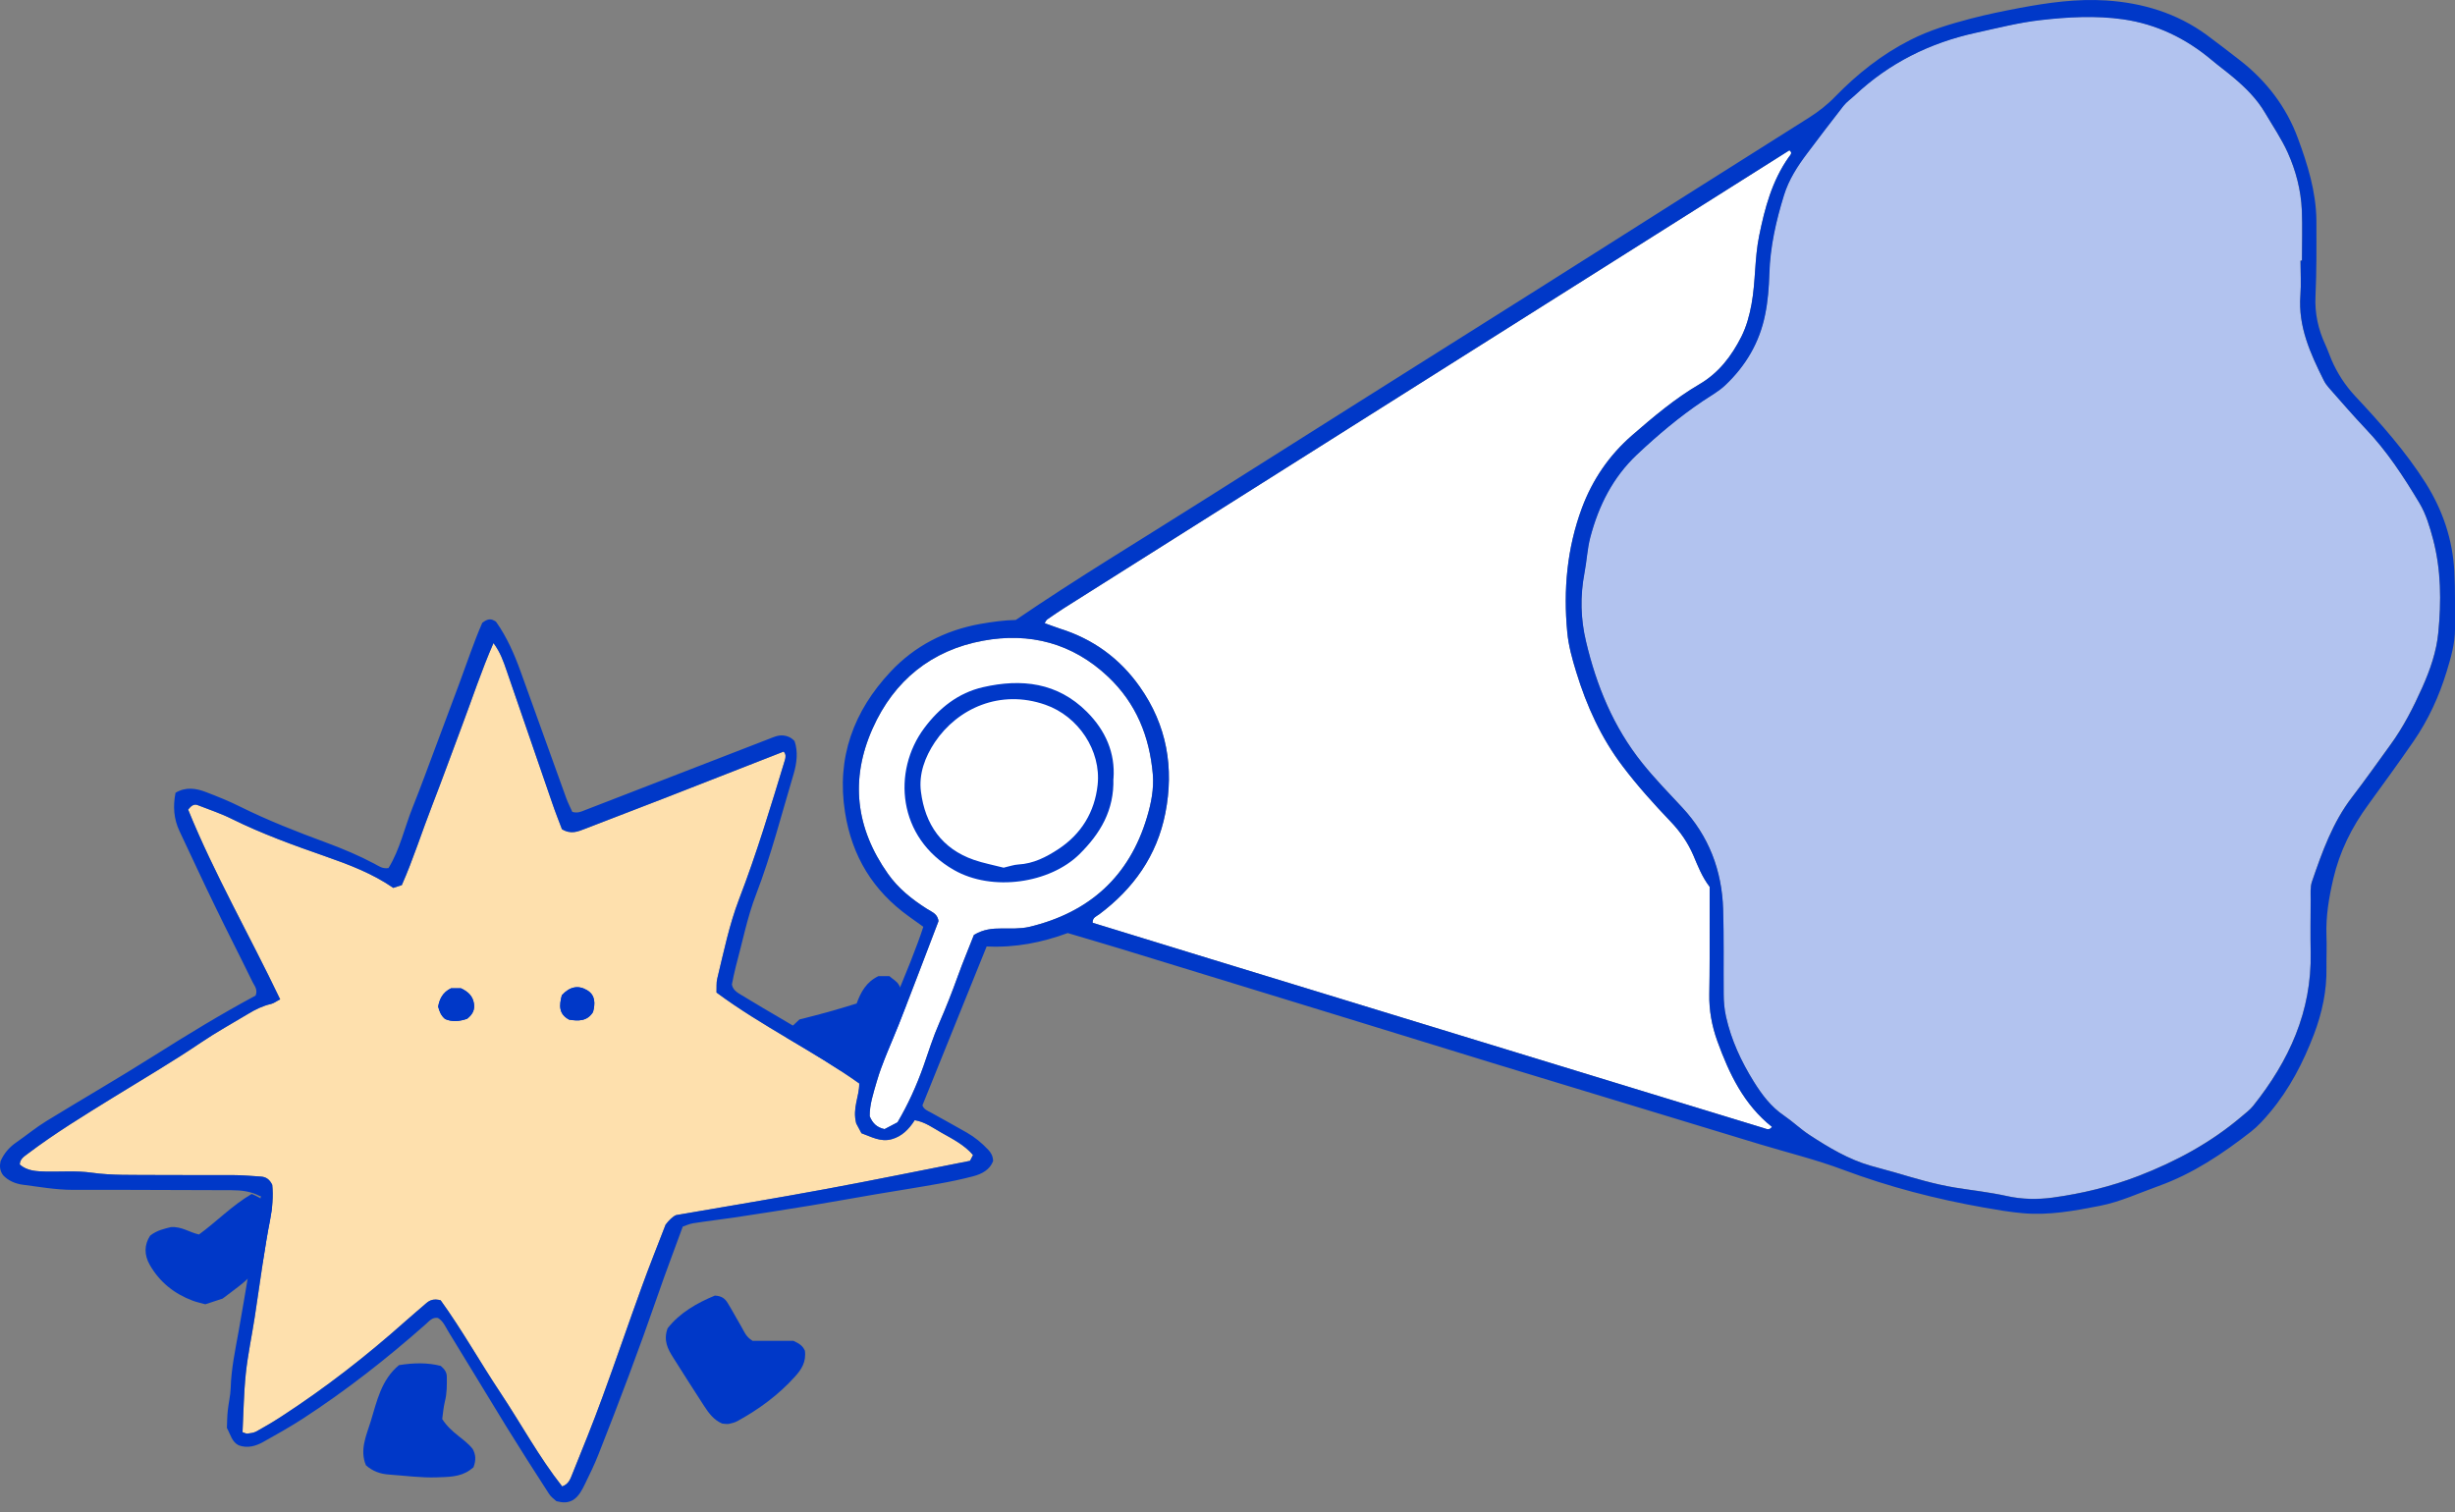
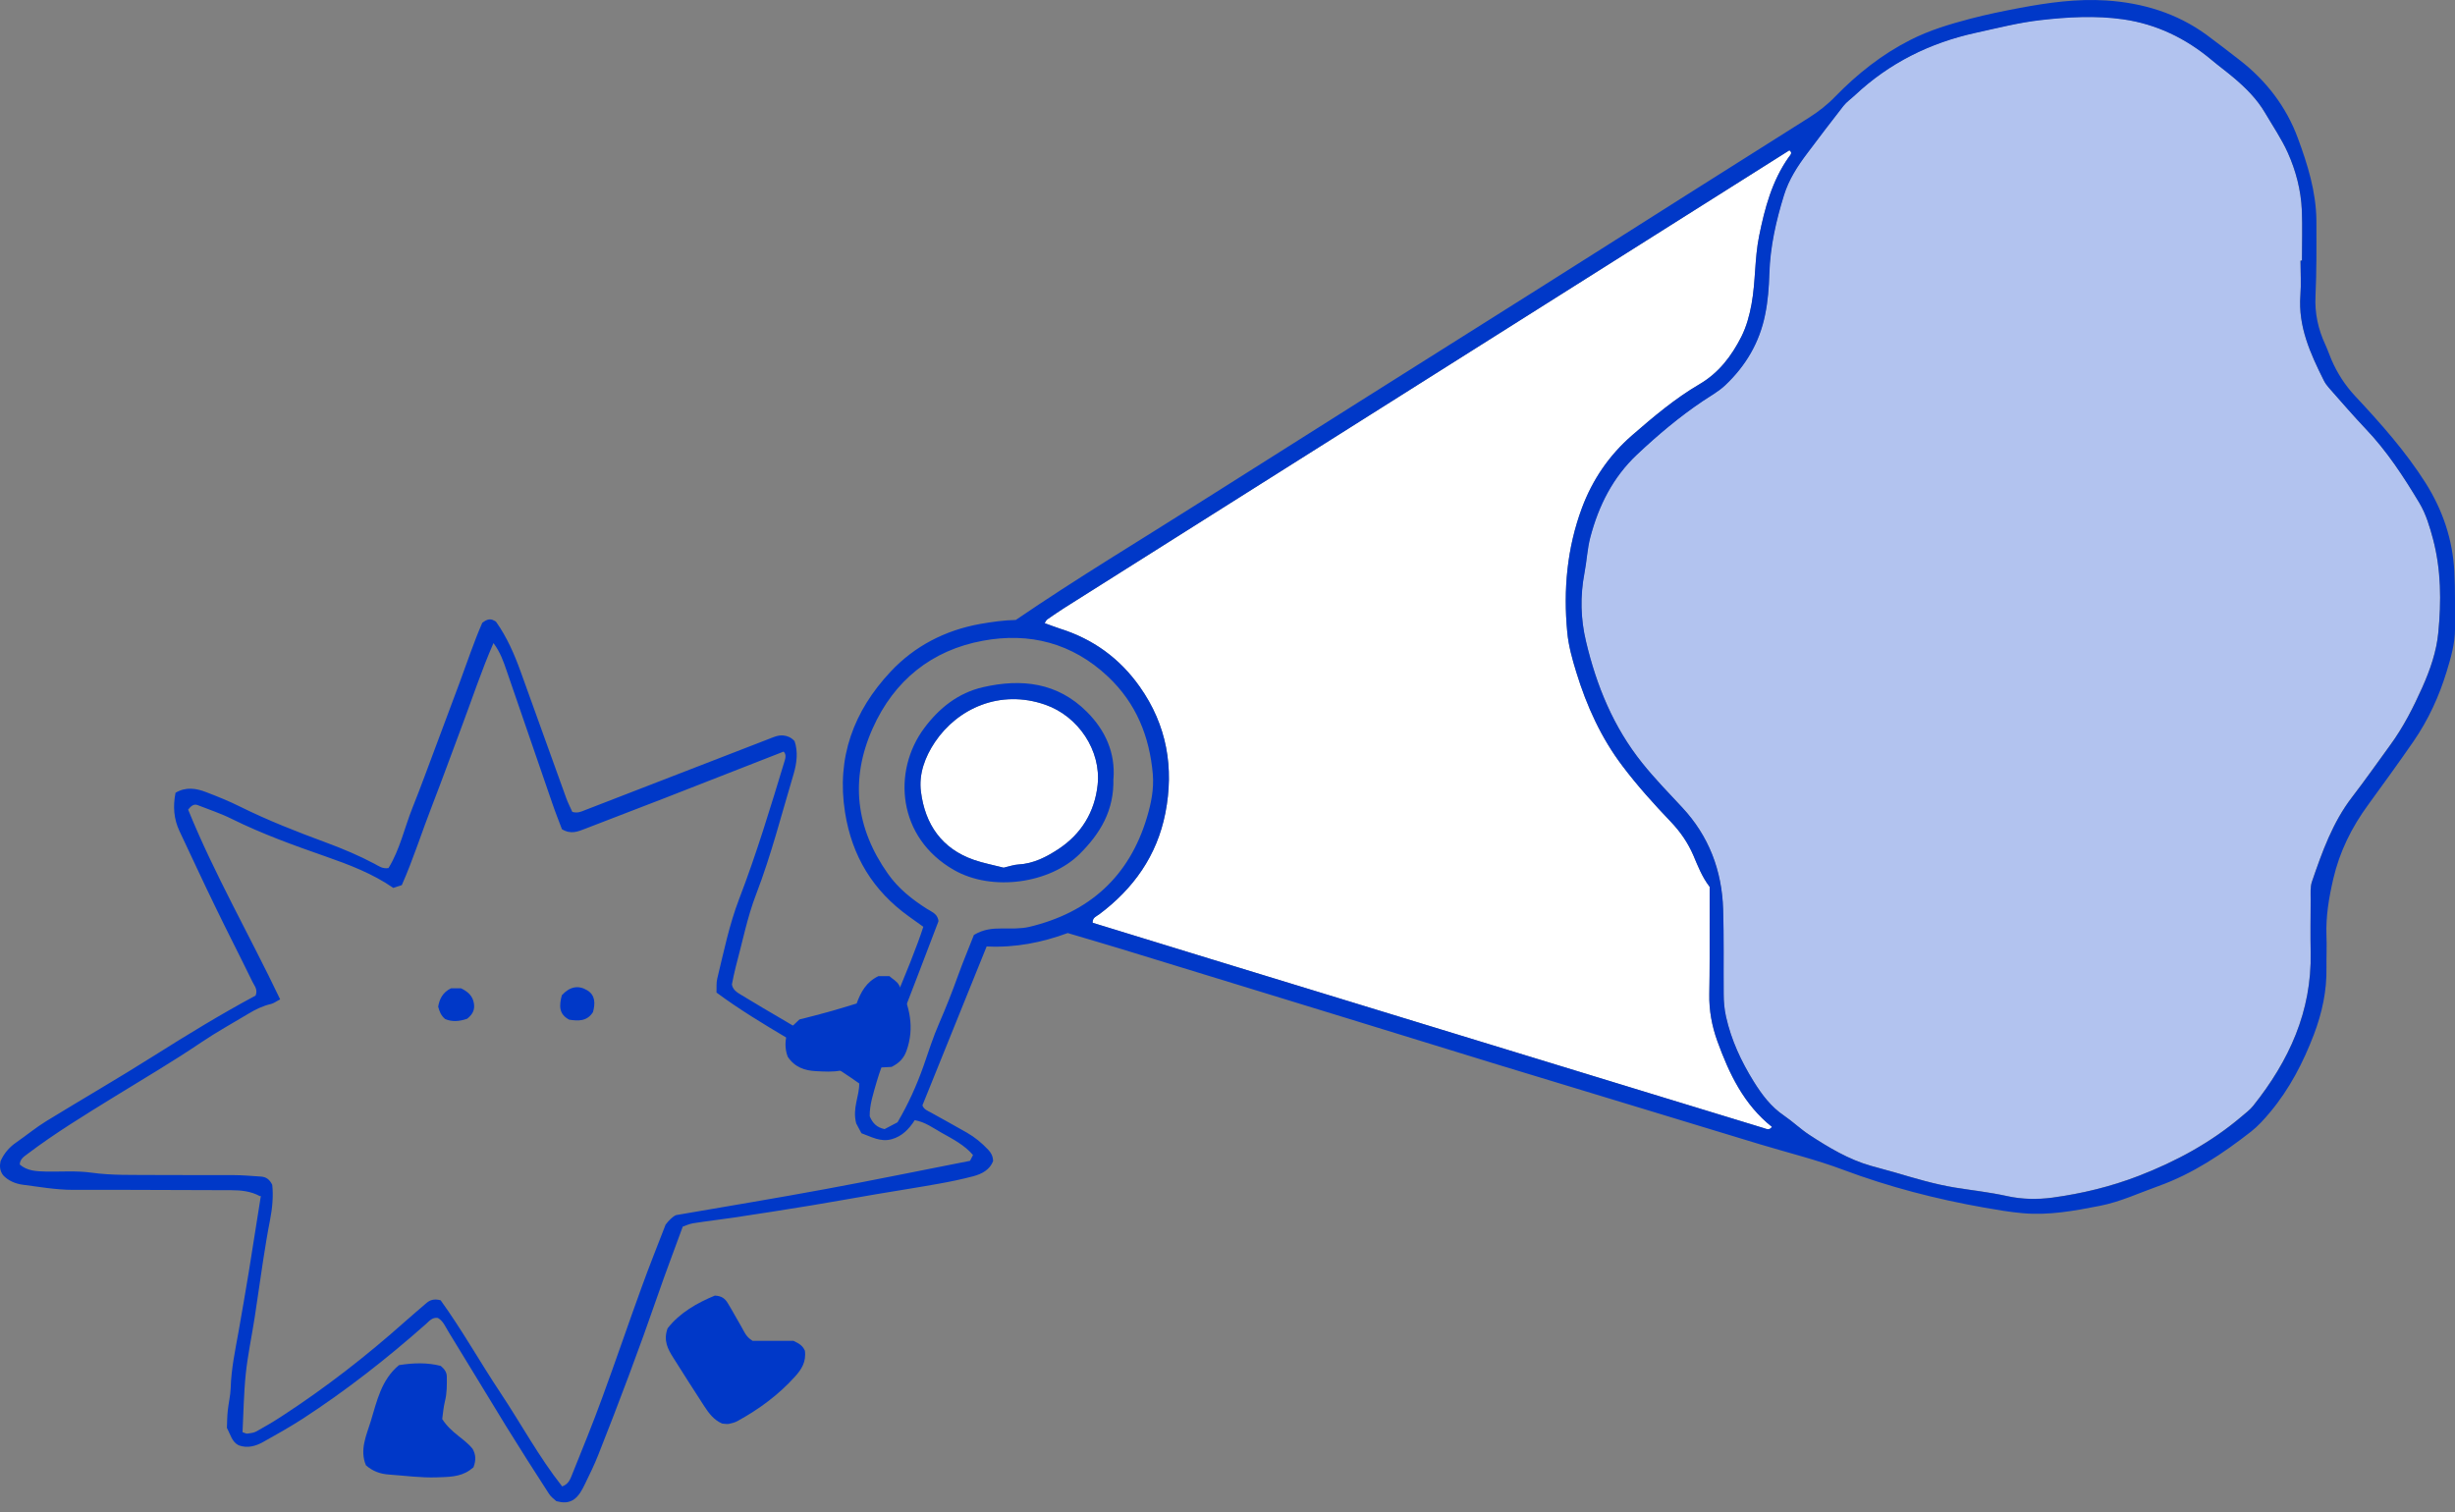
<svg xmlns="http://www.w3.org/2000/svg" width="224" height="138" viewBox="0 0 224 138" fill="none">
  <rect x="0" y="0" width="224" height="138" fill="#808080" stroke="none" />
  <g id="Group 1615">
    <g id="_ã¬ã¤ã¤ã¼_1">
-       <path id="Vector" d="M25.43 110.956C24.798 110.032 23.976 109.367 22.964 108.959C21.151 110.029 19.755 111.496 18.155 112.658C17.278 112.464 16.575 111.914 15.597 111.985C15.026 112.128 14.344 112.26 13.702 112.76C13.152 113.595 13.141 114.523 13.671 115.44C14.568 117.009 15.903 118.069 17.584 118.7C17.971 118.843 18.379 118.925 18.735 119.027C19.326 118.833 19.856 118.66 20.315 118.507C20.875 118.079 21.385 117.712 21.874 117.325C22.913 116.499 23.81 115.531 24.595 114.462C25.379 113.392 25.787 112.281 25.43 110.956Z" fill="#0038C8" />
      <path id="Vector_2" d="M209.915 23.773C209.915 23.773 209.987 23.773 210.028 23.773C210.028 22.234 210.078 20.695 210.017 19.167C209.936 17.343 209.477 15.58 208.733 13.919C208.163 12.656 207.368 11.494 206.665 10.292C205.911 9.008 204.872 7.979 203.74 7.031C203.098 6.491 202.426 6.002 201.784 5.462C199.43 3.485 196.75 2.191 193.714 1.753C191.217 1.396 188.68 1.539 186.183 1.824C184.186 2.048 182.22 2.558 180.253 2.986C176.075 3.903 172.376 5.737 169.248 8.671C168.891 9.008 168.484 9.283 168.188 9.66C167.067 11.086 165.977 12.533 164.887 13.98C164 15.152 163.205 16.385 162.767 17.802C162.044 20.135 161.504 22.509 161.432 24.965C161.392 26.229 161.3 27.472 161.045 28.705C160.536 31.252 159.272 33.382 157.407 35.145C156.806 35.715 156.052 36.123 155.359 36.592C153.209 38.038 151.243 39.699 149.357 41.472C147.146 43.561 145.862 46.129 145.098 49.013C144.813 50.093 144.772 51.214 144.558 52.304C144.161 54.403 144.212 56.472 144.701 58.52C145.659 62.565 147.197 66.336 149.836 69.627C150.978 71.053 152.241 72.347 153.474 73.672C155.909 76.281 157.102 79.419 157.214 82.955C157.295 85.533 157.244 88.121 157.265 90.71C157.265 91.403 157.326 92.085 157.479 92.778C157.958 94.918 158.865 96.854 160.016 98.709C160.76 99.901 161.585 101.001 162.777 101.806C163.582 102.356 164.296 103.049 165.111 103.579C166.864 104.721 168.657 105.801 170.695 106.381C171.429 106.595 172.172 106.779 172.906 106.993C174.71 107.523 176.503 108.063 178.368 108.368C179.947 108.623 181.547 108.796 183.106 109.143C184.502 109.449 185.888 109.469 187.264 109.286C189.954 108.919 192.583 108.287 195.14 107.299C198.554 105.974 201.723 104.262 204.515 101.888C204.882 101.572 205.289 101.276 205.585 100.899C208.846 96.813 210.934 92.279 210.822 86.919C210.792 85.309 210.812 83.709 210.822 82.099C210.822 81.539 210.771 80.948 210.945 80.438C211.872 77.738 212.83 75.038 214.603 72.735C215.795 71.186 216.916 69.586 218.067 68.007C219.27 66.366 220.187 64.562 221.012 62.718C221.725 61.118 222.306 59.447 222.469 57.725C222.744 54.882 222.734 52.009 221.99 49.196C221.685 48.055 221.348 46.904 220.737 45.885C219.3 43.49 217.782 41.157 215.836 39.119C214.684 37.906 213.594 36.632 212.483 35.379C212.3 35.175 212.137 34.941 212.015 34.696C210.792 32.251 209.671 29.785 209.885 26.942C209.966 25.902 209.895 24.853 209.895 23.803L209.915 23.773Z" fill="#B2C3EF" />
    </g>
    <path id="Vector_3" d="M82.024 89.895C81.851 89.549 81.423 89.335 81.148 89.08H80.15C79.049 89.61 78.55 90.517 78.162 91.577C77.286 91.841 76.43 92.117 75.564 92.351C74.698 92.596 73.822 92.81 72.945 93.034C72.589 93.37 72.232 93.706 71.916 94.002C71.6 94.878 71.59 95.693 71.875 96.437C72.517 97.405 73.434 97.701 74.443 97.752C75.207 97.792 76.002 97.843 76.736 97.691C77.704 97.487 78.672 97.517 79.64 97.456C80.262 97.415 80.883 97.395 81.352 97.364C82.096 96.987 82.483 96.529 82.707 95.907C83.471 93.788 83.003 91.801 82.024 89.885V89.895Z" fill="#0038C8" />
    <path id="Vector_4" d="M95.321 56.873C95.779 57.036 96.228 57.209 96.686 57.362C99.723 58.309 102.158 60.072 103.992 62.67C106.468 66.176 107.141 70.068 106.326 74.216C105.561 78.088 103.422 81.104 100.283 83.448C100.039 83.631 99.672 83.723 99.692 84.212C103.208 85.292 106.733 86.372 110.249 87.452C117.769 89.755 125.279 92.048 132.799 94.351C139.188 96.307 145.567 98.253 151.956 100.21C154.951 101.127 157.937 102.034 160.933 102.951C161.177 103.022 161.422 103.185 161.677 102.839C159.119 100.811 157.774 97.999 156.694 95.013C156.195 93.627 155.93 92.201 155.96 90.713C156.001 88.553 155.991 86.382 155.991 84.222C155.991 83.111 155.991 81.99 155.991 80.931C155.288 80.014 154.921 79.035 154.513 78.078C154.014 76.916 153.321 75.907 152.435 74.98C150.896 73.37 149.398 71.709 148.053 69.926C146.086 67.338 144.772 64.433 143.824 61.346C143.457 60.154 143.111 58.921 142.999 57.688C142.632 53.826 142.978 50.025 144.334 46.367C145.302 43.769 146.83 41.537 148.919 39.723C150.865 38.032 152.842 36.361 155.074 35.056C156.826 34.027 157.988 32.499 158.885 30.726C159.353 29.788 159.618 28.81 159.812 27.76C160.189 25.702 160.087 23.603 160.505 21.534C161.025 18.987 161.677 16.521 163.195 14.361C163.327 14.167 163.603 13.953 163.266 13.719C141.205 27.648 119.155 41.557 97.114 55.477C96.584 55.813 96.075 56.169 95.555 56.526C95.504 56.567 95.463 56.628 95.423 56.679C95.382 56.74 95.362 56.801 95.311 56.893L95.321 56.873Z" fill="white" />
-     <path id="Vector_5" d="M35.877 81.022C33.992 79.717 31.842 78.902 29.682 78.148C26.788 77.139 23.915 76.1 21.153 74.734C20.155 74.235 19.095 73.889 18.055 73.481C17.78 73.369 17.515 73.43 17.169 73.889C19.543 79.738 22.763 85.332 25.565 91.201C25.219 91.374 24.995 91.558 24.74 91.619C23.976 91.792 23.293 92.128 22.641 92.526C21.204 93.392 19.737 94.197 18.351 95.134C15.753 96.897 13.042 98.477 10.372 100.127C7.703 101.778 5.023 103.409 2.516 105.304C2.19 105.548 1.823 105.773 1.803 106.272C2.485 106.863 3.321 106.893 4.157 106.914C5.553 106.944 6.969 106.822 8.345 107.016C10.23 107.281 12.105 107.209 13.98 107.23C16.425 107.25 18.871 107.23 21.306 107.24C22.142 107.24 22.977 107.321 23.813 107.372C24.261 107.403 24.597 107.617 24.842 108.126C24.954 109.156 24.852 110.256 24.638 111.357C24.393 112.579 24.2 113.823 24.006 115.056C23.741 116.778 23.507 118.5 23.242 120.212C22.977 121.934 22.61 123.635 22.427 125.368C22.244 127.141 22.223 128.934 22.131 130.697C22.325 130.758 22.457 130.85 22.58 130.829C22.855 130.799 23.15 130.758 23.385 130.636C24.18 130.198 24.954 129.739 25.718 129.24C29.702 126.652 33.442 123.737 36.988 120.578C37.61 120.018 38.262 119.488 38.883 118.938C39.22 118.642 39.587 118.5 40.208 118.663C42.124 121.312 43.795 124.298 45.68 127.13C47.565 129.963 49.185 132.979 51.295 135.649C51.896 135.445 52.049 134.946 52.222 134.518C53.159 132.195 54.107 129.871 54.963 127.518C56.186 124.186 57.327 120.823 58.54 117.491C59.222 115.596 59.976 113.721 60.73 111.764C61.016 111.377 61.413 110.99 61.698 110.888C66.416 110.073 70.879 109.339 75.322 108.514C79.755 107.698 84.177 106.781 88.508 105.936C88.64 105.681 88.701 105.569 88.783 105.406C88.008 104.499 86.939 103.949 85.92 103.378C85.155 102.95 84.422 102.39 83.464 102.227C82.924 103.072 82.282 103.704 81.375 103.959C80.356 104.254 79.49 103.735 78.603 103.419C78.379 102.991 78.186 102.624 78.124 102.522C77.757 101.095 78.42 100.056 78.4 98.874C74.212 95.899 69.545 93.667 65.377 90.58C65.397 90.121 65.346 89.693 65.448 89.296C66.039 86.86 66.539 84.405 67.435 82.061C69.035 77.903 70.319 73.634 71.613 69.375C71.695 69.11 71.735 68.824 71.501 68.59C67.873 70.006 64.246 71.433 60.608 72.849C58.203 73.787 55.798 74.694 53.394 75.631C52.731 75.886 52.1 76.171 51.274 75.672C50.999 74.938 50.663 74.103 50.377 73.257C48.992 69.242 47.606 65.227 46.23 61.213C45.945 60.387 45.67 59.552 45.028 58.685C43.907 61.253 43.092 63.76 42.165 66.216C41.258 68.631 40.381 71.056 39.454 73.451C38.496 75.906 37.701 78.433 36.662 80.777C36.336 80.889 36.142 80.95 35.877 81.032V81.022Z" fill="#FEE0AD" />
-     <path id="Vector_6" d="M85.59 83.855C85.6 83.947 85.641 84.028 85.621 84.089C84.429 87.207 83.247 90.335 82.024 93.443C81.331 95.196 80.526 96.888 79.996 98.701C79.69 99.771 79.334 100.821 79.354 101.87C79.619 102.502 79.996 102.889 80.709 103.042C81.056 102.859 81.484 102.635 81.891 102.421C82.87 100.76 83.634 99.058 84.266 97.275C84.724 95.96 85.142 94.625 85.702 93.352C86.314 91.945 86.874 90.529 87.394 89.082C87.863 87.778 88.403 86.504 88.861 85.322C89.738 84.792 90.553 84.731 91.398 84.731C92.234 84.731 93.1 84.772 93.905 84.588C99.377 83.284 103.045 79.993 104.655 74.572C105.032 73.319 105.297 71.994 105.185 70.649C104.88 67.205 103.677 64.188 101.099 61.753C97.838 58.676 93.926 57.687 89.687 58.472C85.02 59.328 81.576 62.089 79.619 66.481C77.54 71.138 78.08 75.581 81.015 79.738C81.953 81.073 83.206 82.072 84.571 82.938C84.979 83.192 85.458 83.366 85.59 83.875V83.855Z" fill="white" />
    <path id="Vector_7" d="M73.426 123.239C73.242 122.832 72.967 122.628 72.397 122.363H68.667C68.046 121.986 67.893 121.497 67.648 121.079C67.22 120.356 66.833 119.622 66.395 118.909C66.171 118.542 65.865 118.257 65.223 118.236C63.613 118.899 62.013 119.806 60.913 121.222C60.505 122.343 60.943 123.138 61.443 123.922C62.37 125.39 63.307 126.867 64.255 128.324C64.673 128.966 65.131 129.588 65.895 129.914C66.079 129.924 66.293 129.975 66.497 129.944C66.762 129.893 67.047 129.812 67.281 129.69C69.248 128.61 71.041 127.295 72.549 125.614C73.11 124.992 73.589 124.289 73.436 123.229L73.426 123.239Z" fill="#0038C8" />
    <path id="Vector_8" d="M43.121 132.224C42.418 131.307 41.185 130.807 40.349 129.503C40.421 128.983 40.461 128.433 40.594 127.893C40.788 127.139 40.777 126.375 40.767 125.621C40.767 125.254 40.574 124.958 40.217 124.653C39.014 124.337 37.72 124.367 36.406 124.581C34.776 125.926 34.388 127.883 33.828 129.707C33.43 130.991 32.799 132.315 33.39 133.722C34.011 134.272 34.714 134.516 35.499 134.567C36.946 134.669 38.403 134.873 39.85 134.822C40.859 134.781 41.949 134.812 42.856 134.17C43.019 134.048 43.182 133.925 43.202 133.905C43.447 133.232 43.416 132.764 43.121 132.213V132.224Z" fill="#0038C8" />
-     <path id="Vector_9" d="M42.62 92.973C41.906 93.218 41.234 93.269 40.612 92.994C40.235 92.678 40.093 92.301 39.98 91.862C40.103 91.18 40.378 90.568 41.152 90.191H42.059C42.691 90.487 43.139 90.894 43.241 91.577C43.323 92.097 43.18 92.535 42.62 92.973Z" fill="#0038C8" />
-     <path id="Vector_10" d="M51.264 90.824C51.997 90.019 52.782 89.896 53.566 90.365C54.341 90.824 54.31 91.598 54.107 92.362C53.556 93.228 52.751 93.177 51.936 93.055C50.968 92.546 51.019 91.761 51.264 90.824Z" fill="#0038C8" />
    <path id="Vector_11" d="M91.592 79.178C92.101 79.066 92.509 78.913 92.916 78.892C94.292 78.821 95.474 78.21 96.574 77.486C98.663 76.111 99.886 74.103 100.151 71.627C100.487 68.509 98.398 65.36 95.372 64.311C91.255 62.874 87.373 64.647 85.305 67.725C84.398 69.08 83.817 70.639 84.031 72.259C84.408 75.224 85.926 77.456 88.871 78.475C89.717 78.77 90.613 78.933 91.592 79.188V79.178Z" fill="white" />
    <path id="Vector_12" d="M23.709 109.156C22.904 108.718 22.027 108.616 21.11 108.616C16.291 108.616 11.471 108.565 6.651 108.585C5.102 108.585 3.594 108.31 2.076 108.117C1.383 108.025 0.741 107.74 0.282 107.25C-0.023 106.833 -0.044 106.425 0.048 105.977C0.354 105.274 0.833 104.703 1.485 104.255C2.402 103.623 3.268 102.899 4.216 102.319C7.487 100.311 10.808 98.395 14.049 96.347C17.116 94.411 20.203 92.526 23.322 90.855C23.546 90.284 23.199 89.948 23.036 89.602C21.905 87.278 20.723 84.986 19.602 82.662C18.502 80.41 17.462 78.128 16.382 75.856C15.852 74.735 15.771 73.594 16.015 72.35C16.943 71.79 17.89 71.933 18.807 72.289C19.847 72.687 20.886 73.104 21.885 73.604C24.453 74.877 27.112 75.917 29.792 76.905C31.3 77.466 32.778 78.087 34.194 78.841C34.561 79.035 34.897 79.31 35.447 79.218C36.487 77.537 36.904 75.54 37.648 73.685C38.402 71.81 39.085 69.905 39.798 68.02C40.512 66.124 41.215 64.239 41.918 62.344C42.621 60.459 43.253 58.543 44.007 56.831C44.374 56.556 44.628 56.475 44.914 56.556C45.046 56.627 45.209 56.668 45.281 56.77C46.248 58.146 46.921 59.674 47.492 61.254C48.888 65.116 50.273 68.988 51.669 72.85C51.833 73.298 52.057 73.726 52.22 74.093C52.688 74.225 53.004 74.083 53.33 73.95C58.914 71.78 64.509 69.62 70.093 67.459C70.551 67.286 70.979 67.062 71.499 67.123C71.856 67.164 72.171 67.286 72.498 67.632C72.823 68.58 72.711 69.62 72.416 70.618C71.316 74.287 70.378 77.996 69.002 81.582C68.177 83.712 67.739 85.995 67.138 88.206C66.995 88.746 66.893 89.286 66.781 89.836C66.852 90.305 67.219 90.549 67.576 90.763C68.941 91.599 70.327 92.404 71.713 93.219C73.812 94.462 75.901 95.716 78.01 96.959C78.245 97.091 78.499 97.193 78.723 97.295C79.62 96.133 83.176 87.931 84.246 84.578C83.829 84.283 83.39 83.967 82.952 83.651C79.661 81.297 77.735 78.148 77.103 74.134C76.308 69.12 77.898 64.891 81.251 61.305C83.431 58.971 86.213 57.524 89.423 56.943C90.523 56.75 91.624 56.597 92.683 56.577C98.267 52.766 104.004 49.322 109.66 45.735C119.676 39.386 129.713 33.079 139.74 26.751C144.458 23.776 149.166 20.78 153.883 17.794C157.593 15.44 161.322 13.107 165.031 10.753C165.918 10.193 166.733 9.561 167.466 8.797C169.474 6.738 171.705 4.965 174.294 3.651C176.046 2.754 177.911 2.204 179.796 1.705C181.274 1.317 182.772 1.012 184.28 0.726C186.888 0.237 189.527 -0.13 192.177 0.044C195.488 0.258 198.617 1.195 201.348 3.192C202.356 3.936 203.355 4.71 204.343 5.475C206.779 7.36 208.613 9.754 209.662 12.608C210.549 15.002 211.323 17.488 211.354 20.107C211.364 21.289 211.354 22.482 211.354 23.664C211.344 24.784 211.323 25.895 211.272 27.016C211.191 28.585 211.517 30.063 212.179 31.479C212.383 31.917 212.536 32.386 212.73 32.834C213.259 34.057 213.963 35.148 214.88 36.136C217.213 38.632 219.485 41.18 221.33 44.094C222.889 46.58 223.785 49.24 223.938 52.144C224.03 53.886 223.989 55.639 223.999 57.382C223.999 58.727 223.633 60 223.245 61.264C222.553 63.546 221.564 65.697 220.209 67.663C218.864 69.609 217.468 71.535 216.072 73.451C214.574 75.499 213.473 77.71 212.893 80.207C212.495 81.919 212.21 83.61 212.271 85.363C212.312 86.341 212.261 87.319 212.271 88.297C212.312 90.417 211.874 92.434 211.12 94.422C210.141 96.979 208.898 99.384 207.135 101.493C206.595 102.135 206.035 102.767 205.383 103.276C202.795 105.294 200.074 107.118 196.946 108.239C195.173 108.871 193.471 109.676 191.606 110.042C189.273 110.501 186.939 110.929 184.555 110.715C183.383 110.613 182.211 110.409 181.049 110.206C176.658 109.431 172.358 108.32 168.17 106.751C165.704 105.824 163.115 105.192 160.588 104.428C152.6 102.003 144.601 99.578 136.612 97.142C132.087 95.756 127.563 94.35 123.039 92.964C116.12 90.835 109.201 88.715 102.282 86.596C100.682 86.107 99.083 85.648 97.422 85.149C95.098 86.005 92.653 86.504 90.024 86.372C88.057 91.222 86.111 96.052 84.165 100.872C84.287 101.238 84.623 101.361 84.929 101.524C86.029 102.125 87.12 102.747 88.21 103.358C88.944 103.776 89.586 104.306 90.167 104.927C90.411 105.182 90.595 105.477 90.615 105.956C90.319 106.741 89.606 107.138 88.771 107.352C87.762 107.617 86.743 107.831 85.714 108.015C83.798 108.361 81.872 108.657 79.946 108.983C77.959 109.319 75.972 109.686 73.985 110.012C71.652 110.399 69.318 110.756 66.975 111.112C65.731 111.296 64.488 111.438 63.255 111.632C62.919 111.683 62.603 111.836 62.297 111.938C61.513 114.088 60.718 116.167 59.995 118.266C58.313 123.136 56.489 127.956 54.594 132.756C54.237 133.662 53.809 134.539 53.381 135.415C53.106 135.976 52.821 136.546 52.301 136.882C51.812 137.168 51.343 137.147 50.763 136.995C50.569 136.811 50.263 136.607 50.09 136.322C48.765 134.274 47.451 132.216 46.167 130.137C44.414 127.284 42.692 124.41 40.94 121.567C40.654 121.109 40.45 120.558 39.951 120.273C39.442 120.202 39.177 120.548 38.871 120.823C35.315 123.972 31.585 126.896 27.601 129.485C26.429 130.239 25.217 130.921 23.994 131.604C23.311 131.981 22.578 132.185 21.783 131.9C21.161 131.594 21.039 130.932 20.703 130.31C20.723 129.831 20.723 129.271 20.784 128.72C20.855 128.027 21.029 127.345 21.049 126.652C21.1 124.899 21.467 123.198 21.773 121.486C22.088 119.702 22.394 117.919 22.69 116.136C23.067 113.813 23.423 111.489 23.8 109.146L23.709 109.156ZM209.927 23.786C209.927 23.786 209.999 23.786 210.039 23.786C210.039 22.247 210.09 20.709 210.029 19.18C209.948 17.356 209.489 15.593 208.745 13.932C208.175 12.669 207.38 11.507 206.677 10.305C205.923 9.021 204.883 7.992 203.752 7.044C203.11 6.504 202.438 6.015 201.796 5.475C199.442 3.498 196.762 2.204 193.726 1.766C191.229 1.409 188.692 1.552 186.195 1.837C184.198 2.061 182.231 2.571 180.265 2.999C176.087 3.916 172.388 5.75 169.26 8.685C168.903 9.021 168.496 9.296 168.2 9.673C167.079 11.1 165.989 12.546 164.899 13.993C164.012 15.165 163.217 16.398 162.779 17.815C162.056 20.148 161.516 22.522 161.444 24.978C161.404 26.242 161.312 27.485 161.057 28.718C160.548 31.265 159.284 33.395 157.419 35.158C156.818 35.728 156.064 36.136 155.371 36.605C153.221 38.051 151.254 39.712 149.369 41.486C147.158 43.574 145.874 46.142 145.11 49.026C144.825 50.106 144.784 51.227 144.57 52.317C144.173 54.416 144.223 56.485 144.713 58.533C145.67 62.578 147.209 66.349 149.848 69.64C150.99 71.067 152.253 72.361 153.486 73.685C155.921 76.294 157.114 79.432 157.226 82.968C157.307 85.546 157.256 88.134 157.277 90.723C157.277 91.416 157.338 92.098 157.491 92.791C157.97 94.931 158.876 96.867 160.028 98.722C160.772 99.914 161.597 101.014 162.789 101.819C163.594 102.37 164.308 103.063 165.123 103.592C166.875 104.734 168.669 105.814 170.707 106.395C171.44 106.609 172.184 106.792 172.918 107.006C174.722 107.536 176.515 108.076 178.38 108.382C179.959 108.636 181.559 108.81 183.118 109.156C184.514 109.462 185.9 109.482 187.275 109.299C189.966 108.932 192.594 108.3 195.152 107.312C198.566 105.987 201.735 104.275 204.527 101.901C204.894 101.585 205.301 101.289 205.597 100.912C208.857 96.826 210.946 92.292 210.834 86.932C210.804 85.322 210.824 83.722 210.834 82.112C210.834 81.552 210.783 80.961 210.957 80.451C211.884 77.751 212.842 75.051 214.615 72.748C215.807 71.199 216.928 69.599 218.079 68.02C219.282 66.379 220.199 64.576 221.024 62.731C221.737 61.131 222.318 59.46 222.481 57.738C222.756 54.895 222.746 52.022 222.002 49.209C221.697 48.068 221.36 46.917 220.749 45.898C219.312 43.503 217.794 41.17 215.848 39.132C214.696 37.919 213.606 36.645 212.495 35.392C212.312 35.188 212.149 34.954 212.026 34.709C210.804 32.264 209.683 29.798 209.897 26.955C209.978 25.916 209.907 24.866 209.907 23.816L209.927 23.786ZM95.323 56.872C95.781 57.035 96.23 57.208 96.688 57.361C99.725 58.309 102.16 60.072 103.994 62.67C106.47 66.175 107.143 70.068 106.328 74.215C105.563 78.087 103.424 81.103 100.285 83.447C100.041 83.63 99.674 83.722 99.694 84.211C103.21 85.291 106.735 86.372 110.251 87.452C117.771 89.755 125.281 92.047 132.801 94.35C139.19 96.307 145.569 98.253 151.958 100.209C154.953 101.126 157.939 102.033 160.935 102.95C161.179 103.022 161.424 103.185 161.679 102.838C159.121 100.811 157.776 97.998 156.696 95.013C156.197 93.627 155.932 92.2 155.962 90.712C156.003 88.552 155.993 86.382 155.993 84.222C155.993 83.111 155.993 81.99 155.993 80.93C155.29 80.013 154.923 79.035 154.515 78.077C154.016 76.915 153.323 75.907 152.436 74.979C150.898 73.369 149.4 71.708 148.055 69.925C146.088 67.337 144.774 64.433 143.826 61.345C143.459 60.153 143.113 58.92 143.001 57.687C142.634 53.825 142.98 50.025 144.336 46.366C145.304 43.768 146.832 41.536 148.921 39.723C150.867 38.031 152.844 36.36 155.076 35.056C156.828 34.027 157.99 32.498 158.887 30.725C159.355 29.788 159.62 28.809 159.814 27.76C160.191 25.701 160.089 23.602 160.507 21.534C161.026 18.986 161.679 16.52 163.197 14.36C163.329 14.167 163.605 13.953 163.268 13.718C141.207 27.648 119.157 41.557 97.116 55.476C96.586 55.812 96.077 56.169 95.557 56.526C95.506 56.566 95.465 56.627 95.424 56.678C95.384 56.74 95.363 56.801 95.312 56.892L95.323 56.872ZM35.875 81.022C33.99 79.718 31.84 78.903 29.68 78.148C26.786 77.14 23.913 76.1 21.151 74.735C20.152 74.236 19.093 73.889 18.053 73.481C17.778 73.369 17.513 73.43 17.167 73.889C19.541 79.738 22.761 85.332 25.563 91.201C25.217 91.375 24.993 91.558 24.738 91.619C23.974 91.793 23.291 92.129 22.639 92.526C21.202 93.392 19.735 94.197 18.349 95.135C15.75 96.898 13.04 98.477 10.37 100.128C7.7 101.779 5.021 103.409 2.514 105.304C2.188 105.549 1.821 105.773 1.801 106.272C2.483 106.863 3.319 106.894 4.154 106.914C5.55 106.945 6.967 106.823 8.342 107.016C10.228 107.281 12.102 107.21 13.977 107.23C16.423 107.25 18.869 107.23 21.304 107.24C22.14 107.24 22.975 107.322 23.811 107.373C24.259 107.403 24.595 107.617 24.84 108.127C24.952 109.156 24.85 110.257 24.636 111.357C24.391 112.58 24.198 113.823 24.004 115.056C23.739 116.778 23.505 118.5 23.24 120.212C22.975 121.934 22.608 123.636 22.425 125.368C22.241 127.141 22.221 128.934 22.129 130.697C22.323 130.758 22.455 130.85 22.578 130.83C22.853 130.799 23.148 130.758 23.383 130.636C24.177 130.198 24.952 129.739 25.716 129.24C29.7 126.652 33.44 123.738 36.986 120.579C37.608 120.018 38.26 119.488 38.881 118.938C39.218 118.643 39.584 118.5 40.206 118.663C42.122 121.312 43.793 124.298 45.678 127.131C47.563 129.964 49.183 132.98 51.292 135.649C51.894 135.446 52.047 134.946 52.22 134.518C53.157 132.195 54.105 129.872 54.961 127.518C56.184 124.186 57.325 120.823 58.537 117.491C59.22 115.596 59.974 113.721 60.728 111.765C61.014 111.377 61.411 110.99 61.696 110.888C66.414 110.073 70.877 109.339 75.32 108.514C79.753 107.699 84.175 106.782 88.506 105.936C88.638 105.681 88.699 105.569 88.781 105.406C88.006 104.499 86.936 103.949 85.917 103.378C85.153 102.95 84.419 102.39 83.462 102.227C82.922 103.073 82.28 103.704 81.373 103.959C80.354 104.255 79.488 103.735 78.601 103.419C78.377 102.991 78.183 102.624 78.122 102.522C77.755 101.096 78.418 100.057 78.397 98.874C74.209 95.899 69.542 93.668 65.375 90.58C65.395 90.121 65.344 89.694 65.446 89.296C66.037 86.861 66.536 84.405 67.433 82.061C69.033 77.904 70.317 73.634 71.611 69.375C71.692 69.11 71.733 68.825 71.499 68.59C67.871 70.007 64.244 71.433 60.606 72.85C58.201 73.787 55.796 74.694 53.392 75.632C52.729 75.886 52.097 76.172 51.272 75.672C50.997 74.939 50.661 74.103 50.375 73.257C48.99 69.243 47.604 65.228 46.228 61.213C45.943 60.388 45.668 59.552 45.026 58.686C43.905 61.254 43.09 63.76 42.162 66.216C41.255 68.631 40.379 71.056 39.452 73.451C38.494 75.907 37.699 78.434 36.66 80.777C36.334 80.889 36.14 80.951 35.875 81.032V81.022ZM85.591 83.855C85.602 83.946 85.642 84.028 85.622 84.089C84.43 87.207 83.248 90.335 82.025 93.443C81.332 95.196 80.527 96.887 79.997 98.701C79.692 99.771 79.335 100.821 79.355 101.87C79.62 102.502 79.997 102.889 80.71 103.042C81.057 102.859 81.485 102.635 81.892 102.421C82.871 100.76 83.635 99.058 84.267 97.275C84.725 95.96 85.143 94.625 85.704 93.352C86.315 91.945 86.875 90.529 87.395 89.082C87.864 87.778 88.404 86.504 88.862 85.322C89.739 84.792 90.554 84.731 91.4 84.731C92.235 84.731 93.101 84.772 93.906 84.588C99.378 83.284 103.047 79.993 104.656 74.572C105.034 73.318 105.298 71.994 105.186 70.649C104.881 67.205 103.678 64.188 101.1 61.753C97.84 58.676 93.927 57.687 89.688 58.472C85.021 59.328 81.577 62.089 79.62 66.481C77.541 71.138 78.082 75.581 81.016 79.738C81.954 81.073 83.207 82.072 84.572 82.938C84.98 83.192 85.459 83.366 85.591 83.875V83.855Z" fill="#0038C8" />
    <path id="Vector_13" d="M42.62 92.973C41.906 93.218 41.234 93.269 40.612 92.994C40.235 92.678 40.093 92.301 39.98 91.862C40.103 91.18 40.378 90.568 41.152 90.191H42.059C42.691 90.487 43.139 90.894 43.241 91.577C43.323 92.097 43.18 92.535 42.62 92.973Z" fill="#0038C8" />
    <path id="Vector_14" d="M51.264 90.824C51.997 90.019 52.782 89.896 53.566 90.365C54.341 90.824 54.31 91.598 54.107 92.362C53.556 93.228 52.751 93.177 51.936 93.055C50.968 92.546 51.019 91.761 51.264 90.824Z" fill="#0038C8" />
    <path id="Vector_15" d="M101.587 71.056C101.669 73.95 100.395 76.07 98.479 77.965C95.799 80.594 90.562 81.409 87.036 79.392C81.88 76.447 81.401 70.384 84.326 66.451C85.681 64.627 87.423 63.231 89.695 62.711C93.211 61.906 96.492 62.283 99.172 64.963C100.874 66.665 101.77 68.723 101.597 71.056H101.587ZM91.591 79.178C92.1 79.066 92.508 78.913 92.915 78.892C94.291 78.821 95.473 78.21 96.574 77.486C98.662 76.111 99.885 74.103 100.15 71.627C100.487 68.509 98.398 65.36 95.371 64.311C91.254 62.874 87.372 64.647 85.304 67.724C84.397 69.08 83.816 70.639 84.03 72.259C84.407 75.224 85.925 77.456 88.87 78.475C89.716 78.77 90.613 78.933 91.591 79.188V79.178Z" fill="#0038C8" />
  </g>
</svg>